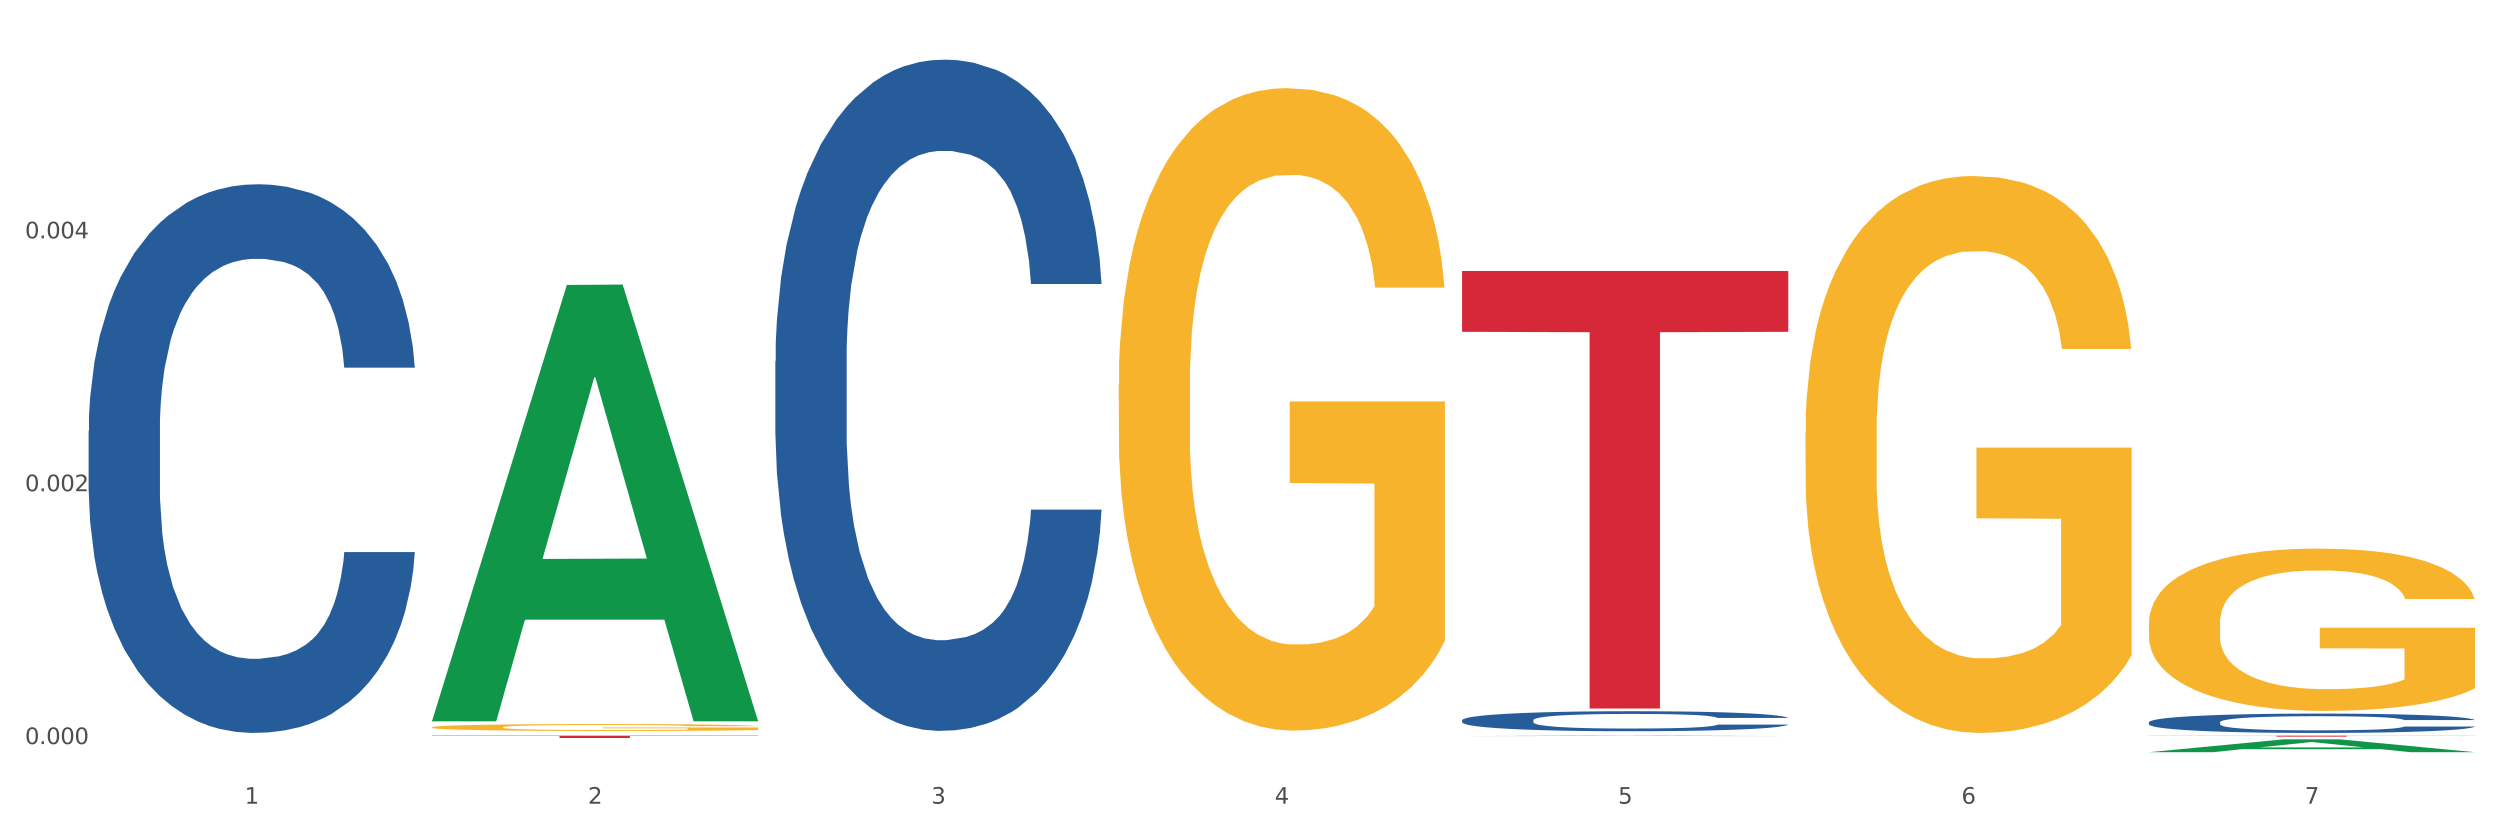
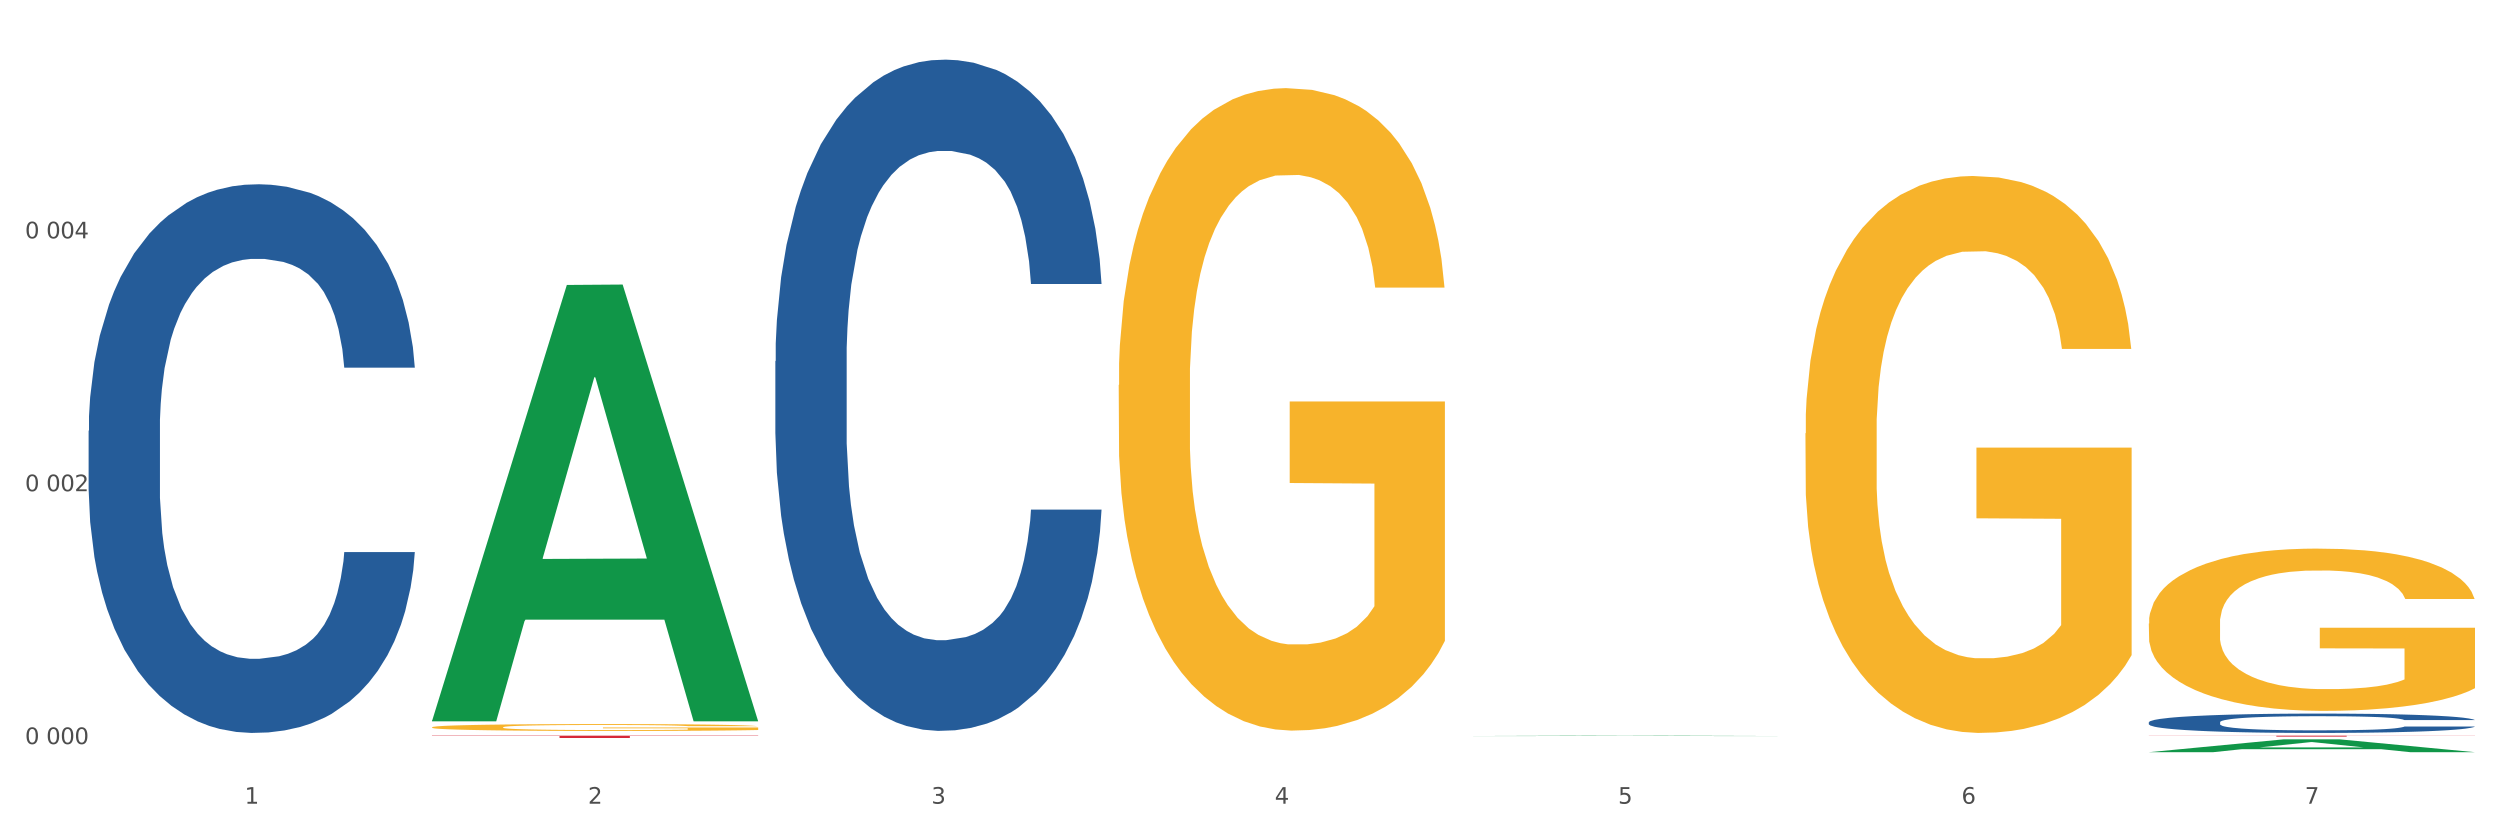
<svg xmlns="http://www.w3.org/2000/svg" xmlns:xlink="http://www.w3.org/1999/xlink" width="1080pt" height="360pt" viewBox="0 0 1080 360" version="1.1">
  <rect x="0" y="0" width="1080" height="360" fill="#333333" stroke="none" />
  <defs>
    <style type="text/css">*{stroke-linejoin: round; stroke-linecap: butt}</style>
  </defs>
  <g id="figure_1">
    <g id="patch_1">
      <path d="M 0 360  L 1080 360  L 1080 0  L 0 0  z " style="fill: #ffffff; stroke: #ffffff; stroke-linejoin: miter" />
    </g>
    <g id="axes_1">
      <g id="matplotlib.axis_1">
        <g id="xtick_1">
          <g id="text_1">
            <g style="fill: #4d4d4d" transform="translate(105.687 347.204) scale(0.096 -0.096)">
              <defs>
                <path id="DejaVuSans-31" d="M 794 531  L 1825 531  L 1825 4091  L 703 3866  L 703 4441  L 1819 4666  L 2450 4666  L 2450 531  L 3481 531  L 3481 0  L 794 0  L 794 531  z " transform="scale(0.016)" />
              </defs>
              <use xlink:href="#DejaVuSans-31" />
            </g>
          </g>
        </g>
        <g id="xtick_2">
          <g id="text_2">
            <g style="fill: #4d4d4d" transform="translate(254.021 347.204) scale(0.096 -0.096)">
              <defs>
-                 <path id="DejaVuSans-32" d="M 1228 531  L 3431 531  L 3431 0  L 469 0  L 469 531  Q 828 903 1448 1529  Q 2069 2156 2228 2338  Q 2531 2678 2651 2914  Q 2772 3150 2772 3378  Q 2772 3750 2511 3984  Q 2250 4219 1831 4219  Q 1534 4219 1204 4116  Q 875 4013 500 3803  L 500 4441  Q 881 4594 1212 4672  Q 1544 4750 1819 4750  Q 2544 4750 2975 4387  Q 3406 4025 3406 3419  Q 3406 3131 3298 2873  Q 3191 2616 2906 2266  Q 2828 2175 2409 1742  Q 1991 1309 1228 531  z " transform="scale(0.016)" />
+                 <path id="DejaVuSans-32" d="M 1228 531  L 3431 531  L 3431 0  L 469 0  L 469 531  Q 828 903 1448 1529  Q 2069 2156 2228 2338  Q 2531 2678 2651 2914  Q 2772 3150 2772 3378  Q 2772 3750 2511 3984  Q 2250 4219 1831 4219  Q 1534 4219 1204 4116  Q 875 4013 500 3803  L 500 4441  Q 881 4594 1212 4672  Q 1544 4750 1819 4750  Q 2544 4750 2975 4387  Q 3406 4025 3406 3419  Q 3406 3131 3298 2873  Q 2828 2175 2409 1742  Q 1991 1309 1228 531  z " transform="scale(0.016)" />
              </defs>
              <use xlink:href="#DejaVuSans-32" />
            </g>
          </g>
        </g>
        <g id="xtick_3">
          <g id="text_3">
            <g style="fill: #4d4d4d" transform="translate(402.354 347.204) scale(0.096 -0.096)">
              <defs>
                <path id="DejaVuSans-33" d="M 2597 2516  Q 3050 2419 3304 2112  Q 3559 1806 3559 1356  Q 3559 666 3084 287  Q 2609 -91 1734 -91  Q 1441 -91 1130 -33  Q 819 25 488 141  L 488 750  Q 750 597 1062 519  Q 1375 441 1716 441  Q 2309 441 2620 675  Q 2931 909 2931 1356  Q 2931 1769 2642 2001  Q 2353 2234 1838 2234  L 1294 2234  L 1294 2753  L 1863 2753  Q 2328 2753 2575 2939  Q 2822 3125 2822 3475  Q 2822 3834 2567 4026  Q 2313 4219 1838 4219  Q 1578 4219 1281 4162  Q 984 4106 628 3988  L 628 4550  Q 988 4650 1302 4700  Q 1616 4750 1894 4750  Q 2613 4750 3031 4423  Q 3450 4097 3450 3541  Q 3450 3153 3228 2886  Q 3006 2619 2597 2516  z " transform="scale(0.016)" />
              </defs>
              <use xlink:href="#DejaVuSans-33" />
            </g>
          </g>
        </g>
        <g id="xtick_4">
          <g id="text_4">
            <g style="fill: #4d4d4d" transform="translate(550.688 347.204) scale(0.096 -0.096)">
              <defs>
                <path id="DejaVuSans-34" d="M 2419 4116  L 825 1625  L 2419 1625  L 2419 4116  z M 2253 4666  L 3047 4666  L 3047 1625  L 3713 1625  L 3713 1100  L 3047 1100  L 3047 0  L 2419 0  L 2419 1100  L 313 1100  L 313 1709  L 2253 4666  z " transform="scale(0.016)" />
              </defs>
              <use xlink:href="#DejaVuSans-34" />
            </g>
          </g>
        </g>
        <g id="xtick_5">
          <g id="text_5">
            <g style="fill: #4d4d4d" transform="translate(699.021 347.204) scale(0.096 -0.096)">
              <defs>
                <path id="DejaVuSans-35" d="M 691 4666  L 3169 4666  L 3169 4134  L 1269 4134  L 1269 2991  Q 1406 3038 1543 3061  Q 1681 3084 1819 3084  Q 2600 3084 3056 2656  Q 3513 2228 3513 1497  Q 3513 744 3044 326  Q 2575 -91 1722 -91  Q 1428 -91 1123 -41  Q 819 9 494 109  L 494 744  Q 775 591 1075 516  Q 1375 441 1709 441  Q 2250 441 2565 725  Q 2881 1009 2881 1497  Q 2881 1984 2565 2268  Q 2250 2553 1709 2553  Q 1456 2553 1204 2497  Q 953 2441 691 2322  L 691 4666  z " transform="scale(0.016)" />
              </defs>
              <use xlink:href="#DejaVuSans-35" />
            </g>
          </g>
        </g>
        <g id="xtick_6">
          <g id="text_6">
            <g style="fill: #4d4d4d" transform="translate(847.354 347.204) scale(0.096 -0.096)">
              <defs>
                <path id="DejaVuSans-36" d="M 2113 2584  Q 1688 2584 1439 2293  Q 1191 2003 1191 1497  Q 1191 994 1439 701  Q 1688 409 2113 409  Q 2538 409 2786 701  Q 3034 994 3034 1497  Q 3034 2003 2786 2293  Q 2538 2584 2113 2584  z M 3366 4563  L 3366 3988  Q 3128 4100 2886 4159  Q 2644 4219 2406 4219  Q 1781 4219 1451 3797  Q 1122 3375 1075 2522  Q 1259 2794 1537 2939  Q 1816 3084 2150 3084  Q 2853 3084 3261 2657  Q 3669 2231 3669 1497  Q 3669 778 3244 343  Q 2819 -91 2113 -91  Q 1303 -91 875 529  Q 447 1150 447 2328  Q 447 3434 972 4092  Q 1497 4750 2381 4750  Q 2619 4750 2861 4703  Q 3103 4656 3366 4563  z " transform="scale(0.016)" />
              </defs>
              <use xlink:href="#DejaVuSans-36" />
            </g>
          </g>
        </g>
        <g id="xtick_7">
          <g id="text_7">
            <g style="fill: #4d4d4d" transform="translate(995.688 347.204) scale(0.096 -0.096)">
              <defs>
                <path id="DejaVuSans-37" d="M 525 4666  L 3525 4666  L 3525 4397  L 1831 0  L 1172 0  L 2766 4134  L 525 4134  L 525 4666  z " transform="scale(0.016)" />
              </defs>
              <use xlink:href="#DejaVuSans-37" />
            </g>
          </g>
        </g>
        <g id="xtick_8" />
        <g id="xtick_9" />
        <g id="xtick_10" />
        <g id="xtick_11" />
        <g id="xtick_12" />
        <g id="xtick_13" />
      </g>
      <g id="matplotlib.axis_2">
        <g id="ytick_1">
          <g id="text_8">
            <g style="fill: #4d4d4d" transform="translate(10.8 321.449) scale(0.096 -0.096)">
              <defs>
                <path id="DejaVuSans-30" d="M 2034 4250  Q 1547 4250 1301 3770  Q 1056 3291 1056 2328  Q 1056 1369 1301 889  Q 1547 409 2034 409  Q 2525 409 2770 889  Q 3016 1369 3016 2328  Q 3016 3291 2770 3770  Q 2525 4250 2034 4250  z M 2034 4750  Q 2819 4750 3233 4129  Q 3647 3509 3647 2328  Q 3647 1150 3233 529  Q 2819 -91 2034 -91  Q 1250 -91 836 529  Q 422 1150 422 2328  Q 422 3509 836 4129  Q 1250 4750 2034 4750  z " transform="scale(0.016)" />
-                 <path id="DejaVuSans-2e" d="M 684 794  L 1344 794  L 1344 0  L 684 0  L 684 794  z " transform="scale(0.016)" />
              </defs>
              <use xlink:href="#DejaVuSans-30" />
              <use xlink:href="#DejaVuSans-2e" transform="translate(63.623 0)" />
              <use xlink:href="#DejaVuSans-30" transform="translate(95.41 0)" />
              <use xlink:href="#DejaVuSans-30" transform="translate(159.033 0)" />
              <use xlink:href="#DejaVuSans-30" transform="translate(222.656 0)" />
            </g>
          </g>
        </g>
        <g id="ytick_2">
          <g id="text_9">
            <g style="fill: #4d4d4d" transform="translate(10.8 212.21) scale(0.096 -0.096)">
              <use xlink:href="#DejaVuSans-30" />
              <use xlink:href="#DejaVuSans-2e" transform="translate(63.623 0)" />
              <use xlink:href="#DejaVuSans-30" transform="translate(95.41 0)" />
              <use xlink:href="#DejaVuSans-30" transform="translate(159.033 0)" />
              <use xlink:href="#DejaVuSans-32" transform="translate(222.656 0)" />
            </g>
          </g>
        </g>
        <g id="ytick_3">
          <g id="text_10">
            <g style="fill: #4d4d4d" transform="translate(10.8 102.972) scale(0.096 -0.096)">
              <use xlink:href="#DejaVuSans-30" />
              <use xlink:href="#DejaVuSans-2e" transform="translate(63.623 0)" />
              <use xlink:href="#DejaVuSans-30" transform="translate(95.41 0)" />
              <use xlink:href="#DejaVuSans-30" transform="translate(159.033 0)" />
              <use xlink:href="#DejaVuSans-34" transform="translate(222.656 0)" />
            </g>
          </g>
        </g>
        <g id="ytick_4" />
        <g id="ytick_5" />
        <g id="ytick_6" />
      </g>
      <g id="PolyCollection_1">
        <path d="M 186.616 311.273  L 186.762 311.096  L 244.872 123.1  L 268.987 122.922  L 327.533 311.627  L 299.64 311.627  L 287.001 267.685  L 227.003 267.685  L 226.567 268.393  L 214.364 311.627  L 186.616 311.627  L 186.616 311.273  L 234.557 241.461  L 279.447 241.284  L 257.22 163.144  L 256.929 162.79  L 256.639 163.321  L 234.412 241.284  L 234.557 241.461  L 186.616 311.273  z " clip-path="url(#p01428c09b3)" style="fill: #109648" />
        <path d="M 631.617 317.98  L 631.762 317.98  L 689.872 317.802  L 713.987 317.801  L 772.533 317.98  L 744.64 317.98  L 732.002 317.938  L 672.003 317.938  L 671.567 317.939  L 659.364 317.98  L 631.617 317.98  L 631.617 317.98  L 679.557 317.914  L 724.447 317.913  L 702.22 317.84  L 701.93 317.839  L 701.639 317.84  L 679.412 317.913  L 679.557 317.914  L 631.617 317.98  z " clip-path="url(#p01428c09b3)" style="fill: #109648" />
        <path d="M 928.283 324.939  L 928.429 324.934  L 986.539 319.396  L 1010.654 319.39  L 1069.2 324.95  L 1041.307 324.95  L 1028.668 323.655  L 968.67 323.655  L 968.234 323.676  L 956.031 324.95  L 928.283 324.95  L 928.283 324.939  L 976.224 322.882  L 1021.114 322.877  L 998.887 320.575  L 998.596 320.565  L 998.306 320.58  L 976.079 322.877  L 976.224 322.882  L 928.283 324.939  z " clip-path="url(#p01428c09b3)" style="fill: #109648" />
        <path d="M 483.283 166.326  L 483.45 166.073  L 483.45 156.947  L 483.782 149.089  L 485.446 130.078  L 487.942 114.362  L 489.772 105.997  L 491.602 99.153  L 493.765 92.309  L 496.426 85.212  L 501.251 74.819  L 504.246 69.496  L 507.906 63.919  L 514.561 55.808  L 519.386 51.245  L 524.377 47.443  L 532.529 42.88  L 537.853 40.852  L 543.51 39.331  L 550.331 38.317  L 555.488 38.064  L 566.802 38.824  L 576.451 41.106  L 581.11 42.88  L 587.099 45.922  L 590.26 47.95  L 595.418 52.005  L 600.741 57.329  L 604.402 61.891  L 609.892 70.51  L 614.051 79.128  L 617.878 89.774  L 619.874 97.125  L 621.372 103.969  L 622.703 111.827  L 624.033 124.248  L 594.087 124.248  L 592.922 115.376  L 591.092 107.011  L 588.43 98.9  L 586.101 93.83  L 582.108 87.493  L 578.448 83.437  L 574.621 80.395  L 569.963 77.861  L 566.303 76.593  L 561.145 75.579  L 550.996 75.833  L 544.175 77.861  L 539.517 80.395  L 536.522 82.677  L 533.86 85.212  L 530.865 88.76  L 527.372 94.083  L 524.876 98.9  L 522.38 104.983  L 520.384 111.067  L 518.554 118.164  L 517.057 125.769  L 515.892 133.627  L 514.894 143.259  L 514.062 159.229  L 514.062 193.956  L 514.395 201.814  L 515.226 212.206  L 516.225 220.064  L 517.888 229.443  L 519.386 235.78  L 522.214 244.906  L 525.375 252.51  L 527.871 257.326  L 530.366 261.382  L 534.692 266.959  L 539.517 271.521  L 543.676 274.31  L 549.333 276.845  L 553.159 277.858  L 556.487 278.365  L 564.639 278.365  L 570.462 277.605  L 576.95 275.831  L 581.941 273.549  L 586.101 270.761  L 590.759 266.198  L 593.754 261.889  L 593.754 208.911  L 557.152 208.658  L 557.152 173.424  L 624.2 173.424  L 624.2 276.845  L 621.372 282.168  L 618.21 286.984  L 614.883 291.293  L 609.892 296.616  L 603.903 301.686  L 598.579 305.235  L 592.922 308.276  L 586.267 311.065  L 577.616 313.6  L 572.292 314.613  L 565.637 315.374  L 557.818 315.627  L 550.996 315.12  L 544.342 313.853  L 537.354 311.572  L 530.533 308.276  L 525.375 304.981  L 520.218 300.925  L 514.727 295.602  L 510.402 290.533  L 507.074 285.97  L 503.414 280.14  L 499.421 272.535  L 496.426 265.691  L 493.765 258.594  L 490.936 249.468  L 488.94 241.61  L 486.943 231.725  L 485.779 224.374  L 484.448 212.967  L 483.45 196.997  L 483.283 166.326  z " clip-path="url(#p01428c09b3)" style="fill: #f7b32b" />
        <path d="M 779.95 187.208  L 780.116 186.988  L 780.116 179.077  L 780.449 172.266  L 782.113 155.785  L 784.608 142.161  L 786.438 134.91  L 788.268 128.977  L 790.431 123.044  L 793.093 116.892  L 797.918 107.882  L 800.913 103.268  L 804.573 98.434  L 811.228 91.402  L 816.053 87.447  L 821.044 84.151  L 829.196 80.195  L 834.52 78.437  L 840.176 77.119  L 846.998 76.24  L 852.155 76.02  L 863.468 76.68  L 873.118 78.657  L 877.776 80.195  L 883.766 82.832  L 886.927 84.59  L 892.084 88.106  L 897.408 92.72  L 901.068 96.676  L 906.559 104.147  L 910.718 111.618  L 914.544 120.847  L 916.541 127.219  L 918.038 133.152  L 919.369 139.964  L 920.7 150.731  L 890.753 150.731  L 889.589 143.04  L 887.759 135.789  L 885.097 128.757  L 882.768 124.363  L 878.775 118.869  L 875.114 115.353  L 871.288 112.717  L 866.629 110.519  L 862.969 109.42  L 857.812 108.542  L 847.663 108.761  L 840.842 110.519  L 836.183 112.717  L 833.189 114.694  L 830.527 116.892  L 827.532 119.968  L 824.038 124.582  L 821.543 128.757  L 819.047 134.031  L 817.051 139.305  L 815.221 145.457  L 813.723 152.05  L 812.559 158.862  L 811.561 167.212  L 810.729 181.055  L 810.729 211.159  L 811.061 217.971  L 811.893 226.98  L 812.891 233.792  L 814.555 241.922  L 816.053 247.416  L 818.881 255.326  L 822.042 261.919  L 824.537 266.094  L 827.033 269.609  L 831.359 274.444  L 836.183 278.399  L 840.343 280.816  L 845.999 283.013  L 849.826 283.892  L 853.153 284.332  L 861.306 284.332  L 867.129 283.673  L 873.617 282.134  L 878.608 280.157  L 882.768 277.74  L 887.426 273.784  L 890.421 270.049  L 890.421 224.124  L 853.819 223.904  L 853.819 193.36  L 920.867 193.36  L 920.867 283.013  L 918.038 287.628  L 914.877 291.803  L 911.55 295.538  L 906.559 300.153  L 900.569 304.548  L 895.245 307.624  L 889.589 310.261  L 882.934 312.678  L 874.283 314.875  L 868.959 315.754  L 862.304 316.414  L 854.484 316.633  L 847.663 316.194  L 841.008 315.095  L 834.021 313.117  L 827.199 310.261  L 822.042 307.404  L 816.884 303.889  L 811.394 299.274  L 807.068 294.879  L 803.741 290.924  L 800.081 285.87  L 796.088 279.278  L 793.093 273.345  L 790.431 267.192  L 787.603 259.282  L 785.607 252.47  L 783.61 243.9  L 782.445 237.528  L 781.115 227.639  L 780.116 213.796  L 779.95 187.208  z " clip-path="url(#p01428c09b3)" style="fill: #f7b32b" />
        <path d="M 928.283 269.39  L 928.45 269.326  L 928.45 267.02  L 928.782 265.036  L 930.446 260.233  L 932.942 256.263  L 934.772 254.15  L 936.602 252.421  L 938.765 250.692  L 941.427 248.9  L 946.251 246.274  L 949.246 244.93  L 952.906 243.521  L 959.561 241.472  L 964.386 240.319  L 969.377 239.359  L 977.529 238.206  L 982.853 237.694  L 988.51 237.31  L 995.331 237.054  L 1000.489 236.99  L 1011.802 237.182  L 1021.451 237.758  L 1026.11 238.206  L 1032.099 238.975  L 1035.26 239.487  L 1040.418 240.511  L 1045.742 241.856  L 1049.402 243.009  L 1054.892 245.186  L 1059.051 247.363  L 1062.878 250.052  L 1064.874 251.909  L 1066.372 253.638  L 1067.703 255.623  L 1069.034 258.76  L 1039.087 258.76  L 1037.922 256.519  L 1036.092 254.406  L 1033.43 252.357  L 1031.101 251.077  L 1027.108 249.476  L 1023.448 248.451  L 1019.621 247.683  L 1014.963 247.043  L 1011.303 246.723  L 1006.145 246.466  L 995.997 246.53  L 989.175 247.043  L 984.517 247.683  L 981.522 248.259  L 978.86 248.9  L 975.866 249.796  L 972.372 251.141  L 969.876 252.357  L 967.381 253.894  L 965.384 255.431  L 963.554 257.224  L 962.057 259.145  L 960.892 261.13  L 959.894 263.563  L 959.062 267.597  L 959.062 276.369  L 959.395 278.354  L 960.227 280.979  L 961.225 282.964  L 962.889 285.333  L 964.386 286.934  L 967.214 289.239  L 970.375 291.16  L 972.871 292.377  L 975.366 293.401  L 979.692 294.81  L 984.517 295.963  L 988.676 296.667  L 994.333 297.307  L 998.159 297.563  L 1001.487 297.691  L 1009.639 297.691  L 1015.462 297.499  L 1021.95 297.051  L 1026.942 296.475  L 1031.101 295.771  L 1035.759 294.618  L 1038.754 293.529  L 1038.754 280.147  L 1002.152 280.083  L 1002.152 271.183  L 1069.2 271.183  L 1069.2 297.307  L 1066.372 298.652  L 1063.211 299.869  L 1059.883 300.957  L 1054.892 302.302  L 1048.903 303.582  L 1043.579 304.479  L 1037.922 305.247  L 1031.267 305.952  L 1022.616 306.592  L 1017.292 306.848  L 1010.637 307.04  L 1002.818 307.104  L 995.997 306.976  L 989.342 306.656  L 982.354 306.08  L 975.533 305.247  L 970.375 304.415  L 965.218 303.39  L 959.728 302.046  L 955.402 300.765  L 952.074 299.612  L 948.414 298.14  L 944.421 296.219  L 941.427 294.49  L 938.765 292.697  L 935.936 290.392  L 933.94 288.407  L 931.943 285.91  L 930.779 284.053  L 929.448 281.171  L 928.45 277.137  L 928.283 269.39  z " clip-path="url(#p01428c09b3)" style="fill: #f7b32b" />
        <path d="M 928.283 317.801  L 1069.2 317.801  L 1069.2 317.86  L 1013.768 317.86  L 1013.768 318.222  L 983.381 318.222  L 983.381 317.86  L 928.283 317.86  L 928.283 317.802  L 928.283 317.801  z " clip-path="url(#p01428c09b3)" style="fill: #d62839" />
-         <path d="M 631.617 117.082  L 772.533 117.082  L 772.533 143.347  L 717.102 143.524  L 717.102 306.08  L 686.714 306.08  L 686.714 143.524  L 631.617 143.347  L 631.617 117.259  L 631.617 117.082  z " clip-path="url(#p01428c09b3)" style="fill: #d62839" />
        <path d="M 186.616 317.801  L 327.533 317.801  L 327.533 317.942  L 272.101 317.943  L 272.101 318.816  L 241.714 318.816  L 241.714 317.943  L 186.616 317.942  L 186.616 317.802  L 186.616 317.801  z " clip-path="url(#p01428c09b3)" style="fill: #d62839" />
        <path d="M 38.283 186.101  L 38.45 185.884  L 38.45 179.823  L 38.949 171.597  L 40.782 156.444  L 43.113 144.971  L 47.111 131.55  L 49.277 125.921  L 52.108 119.644  L 57.938 109.47  L 64.601 100.811  L 69.265 96.048  L 72.763 93.018  L 80.591 87.606  L 85.089 85.225  L 89.753 83.277  L 93.75 81.978  L 100.413 80.462  L 105.743 79.813  L 111.906 79.596  L 117.07 79.813  L 123.899 80.679  L 133.893 83.277  L 137.724 84.792  L 142.888 87.389  L 148.218 90.853  L 152.549 94.317  L 157.546 99.295  L 162.709 105.79  L 167.707 114.016  L 171.204 121.592  L 174.036 129.602  L 176.535 139.343  L 178.367 149.95  L 179.2 158.825  L 148.718 158.825  L 147.885 150.816  L 146.219 142.157  L 144.554 136.312  L 142.721 131.55  L 139.89 126.138  L 137.391 122.674  L 133.227 118.561  L 129.396 115.964  L 126.231 114.448  L 122.4 113.15  L 114.238 111.851  L 108.408 111.851  L 104.744 112.284  L 100.246 113.366  L 96.415 114.881  L 91.918 117.479  L 88.42 120.293  L 84.922 123.973  L 82.923 126.571  L 79.925 131.333  L 77.926 135.23  L 75.261 141.94  L 73.762 146.703  L 71.097 159.042  L 69.931 168.134  L 69.431 174.411  L 69.098 181.338  L 69.098 215.108  L 70.098 230.261  L 70.93 236.755  L 72.263 244.115  L 74.761 253.64  L 78.426 262.948  L 82.257 269.659  L 85.422 273.772  L 88.42 276.802  L 91.418 279.184  L 95.083 281.348  L 98.081 282.647  L 102.578 283.946  L 107.909 284.595  L 112.073 284.595  L 120.568 283.513  L 124.399 282.431  L 128.063 280.915  L 132.061 278.534  L 135.226 275.937  L 137.058 273.988  L 140.056 269.875  L 142.388 265.546  L 144.387 260.567  L 145.72 256.238  L 147.219 249.743  L 148.385 242.383  L 148.718 238.487  L 179.2 238.487  L 178.533 246.28  L 177.367 253.856  L 175.036 264.031  L 173.203 269.875  L 170.372 277.019  L 167.373 283.08  L 163.209 289.791  L 159.378 294.77  L 155.38 299.099  L 151.05 302.996  L 143.221 308.407  L 140.389 309.923  L 134.393 312.52  L 129.729 314.036  L 122.9 315.551  L 115.904 316.417  L 108.575 316.633  L 102.079 316.2  L 94.916 314.902  L 90.419 313.603  L 85.422 311.654  L 79.592 308.624  L 74.095 304.944  L 68.932 300.614  L 64.101 295.636  L 59.604 290.007  L 53.774 280.699  L 49.443 271.607  L 46.278 263.165  L 44.113 256.021  L 41.948 246.929  L 40.782 240.652  L 38.949 225.499  L 38.283 211.428  L 38.283 186.101  z " clip-path="url(#p01428c09b3)" style="fill: #255c99" />
        <path d="M 334.95 156.056  L 335.116 155.791  L 335.116 148.376  L 335.616 138.313  L 337.448 119.774  L 339.78 105.738  L 343.778 89.319  L 345.943 82.433  L 348.775 74.753  L 354.605 62.306  L 361.268 51.713  L 365.931 45.887  L 369.429 42.179  L 377.258 35.558  L 381.755 32.645  L 386.419 30.262  L 390.417 28.673  L 397.08 26.819  L 402.41 26.024  L 408.573 25.759  L 413.737 26.024  L 420.566 27.084  L 430.56 30.262  L 434.391 32.115  L 439.555 35.293  L 444.885 39.531  L 449.216 43.768  L 454.213 49.859  L 459.376 57.804  L 464.373 67.868  L 467.871 77.137  L 470.703 86.935  L 473.201 98.853  L 475.034 111.83  L 475.866 122.688  L 445.384 122.688  L 444.552 112.889  L 442.886 102.296  L 441.22 95.145  L 439.388 89.319  L 436.556 82.698  L 434.058 78.461  L 429.894 73.429  L 426.063 70.251  L 422.898 68.397  L 419.067 66.808  L 410.905 65.219  L 405.075 65.219  L 401.41 65.749  L 396.913 67.073  L 393.082 68.927  L 388.585 72.105  L 385.087 75.548  L 381.589 80.05  L 379.59 83.228  L 376.592 89.054  L 374.593 93.821  L 371.928 102.031  L 370.429 107.857  L 367.764 122.952  L 366.598 134.075  L 366.098 141.755  L 365.765 150.23  L 365.765 191.544  L 366.764 210.082  L 367.597 218.027  L 368.93 227.031  L 371.428 238.684  L 375.093 250.071  L 378.924 258.281  L 382.089 263.313  L 385.087 267.02  L 388.085 269.934  L 391.75 272.582  L 394.748 274.171  L 399.245 275.76  L 404.575 276.554  L 408.739 276.554  L 417.234 275.23  L 421.066 273.906  L 424.73 272.052  L 428.728 269.139  L 431.892 265.961  L 433.725 263.578  L 436.723 258.546  L 439.055 253.249  L 441.054 247.158  L 442.386 241.862  L 443.885 233.917  L 445.051 224.912  L 445.384 220.145  L 475.866 220.145  L 475.2 229.679  L 474.034 238.948  L 471.702 251.395  L 469.87 258.546  L 467.038 267.285  L 464.04 274.701  L 459.876 282.91  L 456.045 289.001  L 452.047 294.298  L 447.716 299.065  L 439.888 305.686  L 437.056 307.54  L 431.06 310.718  L 426.396 312.571  L 419.566 314.425  L 412.571 315.484  L 405.242 315.749  L 398.745 315.22  L 391.583 313.631  L 387.086 312.042  L 382.089 309.658  L 376.259 305.951  L 370.762 301.448  L 365.598 296.152  L 360.768 290.061  L 356.27 283.175  L 350.441 271.787  L 346.11 260.664  L 342.945 250.336  L 340.78 241.597  L 338.614 230.474  L 337.448 222.794  L 335.616 204.256  L 334.95 187.042  L 334.95 156.056  z " clip-path="url(#p01428c09b3)" style="fill: #255c99" />
        <path d="M 186.616 314.176  L 186.783 314.173  L 186.783 314.075  L 187.115 313.99  L 188.779 313.786  L 191.275 313.617  L 193.105 313.527  L 194.935 313.453  L 197.098 313.379  L 199.76 313.303  L 204.585 313.191  L 207.579 313.134  L 211.239 313.074  L 217.894 312.986  L 222.719 312.937  L 227.71 312.896  L 235.862 312.847  L 241.186 312.825  L 246.843 312.809  L 253.664 312.798  L 258.822 312.795  L 270.135 312.804  L 279.784 312.828  L 284.443 312.847  L 290.432 312.88  L 293.593 312.902  L 298.751 312.945  L 304.075 313.003  L 307.735 313.052  L 313.225 313.145  L 317.384 313.237  L 321.211 313.352  L 323.207 313.431  L 324.705 313.505  L 326.036 313.589  L 327.367 313.723  L 297.42 313.723  L 296.255 313.628  L 294.425 313.538  L 291.763 313.45  L 289.434 313.396  L 285.441 313.327  L 281.781 313.284  L 277.954 313.251  L 273.296 313.224  L 269.636 313.21  L 264.478 313.199  L 254.33 313.202  L 247.508 313.224  L 242.85 313.251  L 239.855 313.276  L 237.193 313.303  L 234.199 313.341  L 230.705 313.398  L 228.209 313.45  L 225.714 313.516  L 223.717 313.581  L 221.887 313.658  L 220.39 313.739  L 219.225 313.824  L 218.227 313.928  L 217.395 314.1  L 217.395 314.473  L 217.728 314.558  L 218.56 314.67  L 219.558 314.754  L 221.222 314.855  L 222.719 314.924  L 225.547 315.022  L 228.708 315.104  L 231.204 315.156  L 233.7 315.199  L 238.025 315.259  L 242.85 315.308  L 247.009 315.338  L 252.666 315.366  L 256.492 315.377  L 259.82 315.382  L 267.972 315.382  L 273.795 315.374  L 280.284 315.355  L 285.275 315.33  L 289.434 315.3  L 294.092 315.251  L 297.087 315.205  L 297.087 314.634  L 260.485 314.632  L 260.485 314.252  L 327.533 314.252  L 327.533 315.366  L 324.705 315.423  L 321.544 315.475  L 318.216 315.521  L 313.225 315.578  L 307.236 315.633  L 301.912 315.671  L 296.255 315.704  L 289.6 315.734  L 280.949 315.761  L 275.625 315.772  L 268.97 315.78  L 261.151 315.783  L 254.33 315.778  L 247.675 315.764  L 240.687 315.739  L 233.866 315.704  L 228.708 315.669  L 223.551 315.625  L 218.061 315.568  L 213.735 315.513  L 210.408 315.464  L 206.747 315.401  L 202.754 315.319  L 199.76 315.246  L 197.098 315.169  L 194.269 315.071  L 192.273 314.986  L 190.277 314.88  L 189.112 314.801  L 187.781 314.678  L 186.783 314.506  L 186.616 314.176  z " clip-path="url(#p01428c09b3)" style="fill: #f7b32b" />
-         <path d="M 631.617 311.132  L 631.783 311.124  L 631.783 310.903  L 632.283 310.603  L 634.115 310.051  L 636.447 309.632  L 640.445 309.143  L 642.61 308.938  L 645.442 308.709  L 651.272 308.338  L 657.934 308.022  L 662.598 307.849  L 666.096 307.738  L 673.925 307.541  L 678.422 307.454  L 683.086 307.383  L 687.084 307.335  L 693.746 307.28  L 699.077 307.257  L 705.24 307.249  L 710.403 307.257  L 717.233 307.288  L 727.227 307.383  L 731.058 307.438  L 736.221 307.533  L 741.552 307.659  L 745.882 307.785  L 750.879 307.967  L 756.043 308.204  L 761.04 308.504  L 764.538 308.78  L 767.37 309.072  L 769.868 309.427  L 771.7 309.814  L 772.533 310.138  L 742.051 310.138  L 741.218 309.846  L 739.553 309.53  L 737.887 309.317  L 736.055 309.143  L 733.223 308.946  L 730.725 308.819  L 726.56 308.669  L 722.729 308.575  L 719.565 308.519  L 715.733 308.472  L 707.572 308.425  L 701.742 308.425  L 698.077 308.441  L 693.58 308.48  L 689.749 308.535  L 685.251 308.63  L 681.754 308.733  L 678.256 308.867  L 676.257 308.962  L 673.259 309.135  L 671.26 309.277  L 668.595 309.522  L 667.096 309.696  L 664.43 310.145  L 663.264 310.477  L 662.765 310.706  L 662.432 310.959  L 662.432 312.19  L 663.431 312.742  L 664.264 312.979  L 665.596 313.248  L 668.095 313.595  L 671.759 313.934  L 675.591 314.179  L 678.755 314.329  L 681.754 314.439  L 684.752 314.526  L 688.416 314.605  L 691.415 314.653  L 695.912 314.7  L 701.242 314.724  L 705.406 314.724  L 713.901 314.684  L 717.732 314.645  L 721.397 314.589  L 725.394 314.503  L 728.559 314.408  L 730.391 314.337  L 733.39 314.187  L 735.722 314.029  L 737.72 313.847  L 739.053 313.69  L 740.552 313.453  L 741.718 313.184  L 742.051 313.042  L 772.533 313.042  L 771.867 313.326  L 770.701 313.603  L 768.369 313.974  L 766.537 314.187  L 763.705 314.447  L 760.707 314.668  L 756.543 314.913  L 752.712 315.095  L 748.714 315.252  L 744.383 315.395  L 736.555 315.592  L 733.723 315.647  L 727.726 315.742  L 723.062 315.797  L 716.233 315.852  L 709.237 315.884  L 701.908 315.892  L 695.412 315.876  L 688.25 315.829  L 683.752 315.781  L 678.755 315.71  L 672.925 315.6  L 667.429 315.466  L 662.265 315.308  L 657.435 315.126  L 652.937 314.921  L 647.107 314.582  L 642.777 314.25  L 639.612 313.942  L 637.446 313.682  L 635.281 313.35  L 634.115 313.121  L 632.283 312.569  L 631.617 312.056  L 631.617 311.132  z " clip-path="url(#p01428c09b3)" style="fill: #255c99" />
        <path d="M 928.283 312.029  L 928.45 312.021  L 928.45 311.808  L 928.95 311.517  L 930.782 310.983  L 933.114 310.578  L 937.111 310.105  L 939.277 309.906  L 942.108 309.685  L 947.938 309.326  L 954.601 309.021  L 959.265 308.853  L 962.763 308.746  L 970.592 308.555  L 975.089 308.471  L 979.753 308.402  L 983.751 308.356  L 990.413 308.303  L 995.743 308.28  L 1001.906 308.272  L 1007.07 308.28  L 1013.899 308.31  L 1023.893 308.402  L 1027.725 308.456  L 1032.888 308.547  L 1038.218 308.669  L 1042.549 308.791  L 1047.546 308.967  L 1052.71 309.196  L 1057.707 309.486  L 1061.205 309.754  L 1064.036 310.036  L 1066.535 310.38  L 1068.367 310.754  L 1069.2 311.067  L 1038.718 311.067  L 1037.885 310.784  L 1036.219 310.479  L 1034.554 310.273  L 1032.722 310.105  L 1029.89 309.914  L 1027.391 309.792  L 1023.227 309.647  L 1019.396 309.555  L 1016.231 309.502  L 1012.4 309.456  L 1004.238 309.41  L 998.409 309.41  L 994.744 309.425  L 990.247 309.463  L 986.416 309.517  L 981.918 309.609  L 978.42 309.708  L 974.922 309.838  L 972.924 309.929  L 969.925 310.097  L 967.927 310.235  L 965.261 310.471  L 963.762 310.639  L 961.097 311.075  L 959.931 311.395  L 959.432 311.617  L 959.098 311.861  L 959.098 313.052  L 960.098 313.587  L 960.931 313.816  L 962.263 314.075  L 964.762 314.411  L 968.426 314.74  L 972.257 314.976  L 975.422 315.121  L 978.42 315.228  L 981.419 315.312  L 985.083 315.389  L 988.081 315.435  L 992.579 315.48  L 997.909 315.503  L 1002.073 315.503  L 1010.568 315.465  L 1014.399 315.427  L 1018.064 315.373  L 1022.061 315.289  L 1025.226 315.198  L 1027.058 315.129  L 1030.056 314.984  L 1032.388 314.831  L 1034.387 314.656  L 1035.72 314.503  L 1037.219 314.274  L 1038.385 314.014  L 1038.718 313.877  L 1069.2 313.877  L 1068.534 314.152  L 1067.368 314.419  L 1065.036 314.778  L 1063.204 314.984  L 1060.372 315.236  L 1057.374 315.45  L 1053.209 315.686  L 1049.378 315.862  L 1045.381 316.015  L 1041.05 316.152  L 1033.221 316.343  L 1030.39 316.397  L 1024.393 316.488  L 1019.729 316.542  L 1012.9 316.595  L 1005.904 316.626  L 998.575 316.633  L 992.079 316.618  L 984.916 316.572  L 980.419 316.526  L 975.422 316.458  L 969.592 316.351  L 964.095 316.221  L 958.932 316.068  L 954.101 315.893  L 949.604 315.694  L 943.774 315.366  L 939.443 315.045  L 936.279 314.747  L 934.113 314.495  L 931.948 314.175  L 930.782 313.953  L 928.95 313.419  L 928.283 312.922  L 928.283 312.029  z " clip-path="url(#p01428c09b3)" style="fill: #255c99" />
      </g>
    </g>
  </g>
  <defs>
    <clipPath id="p01428c09b3">
      <rect x="38.283" y="10.8" width="1030.917" height="329.109" />
    </clipPath>
  </defs>
</svg>